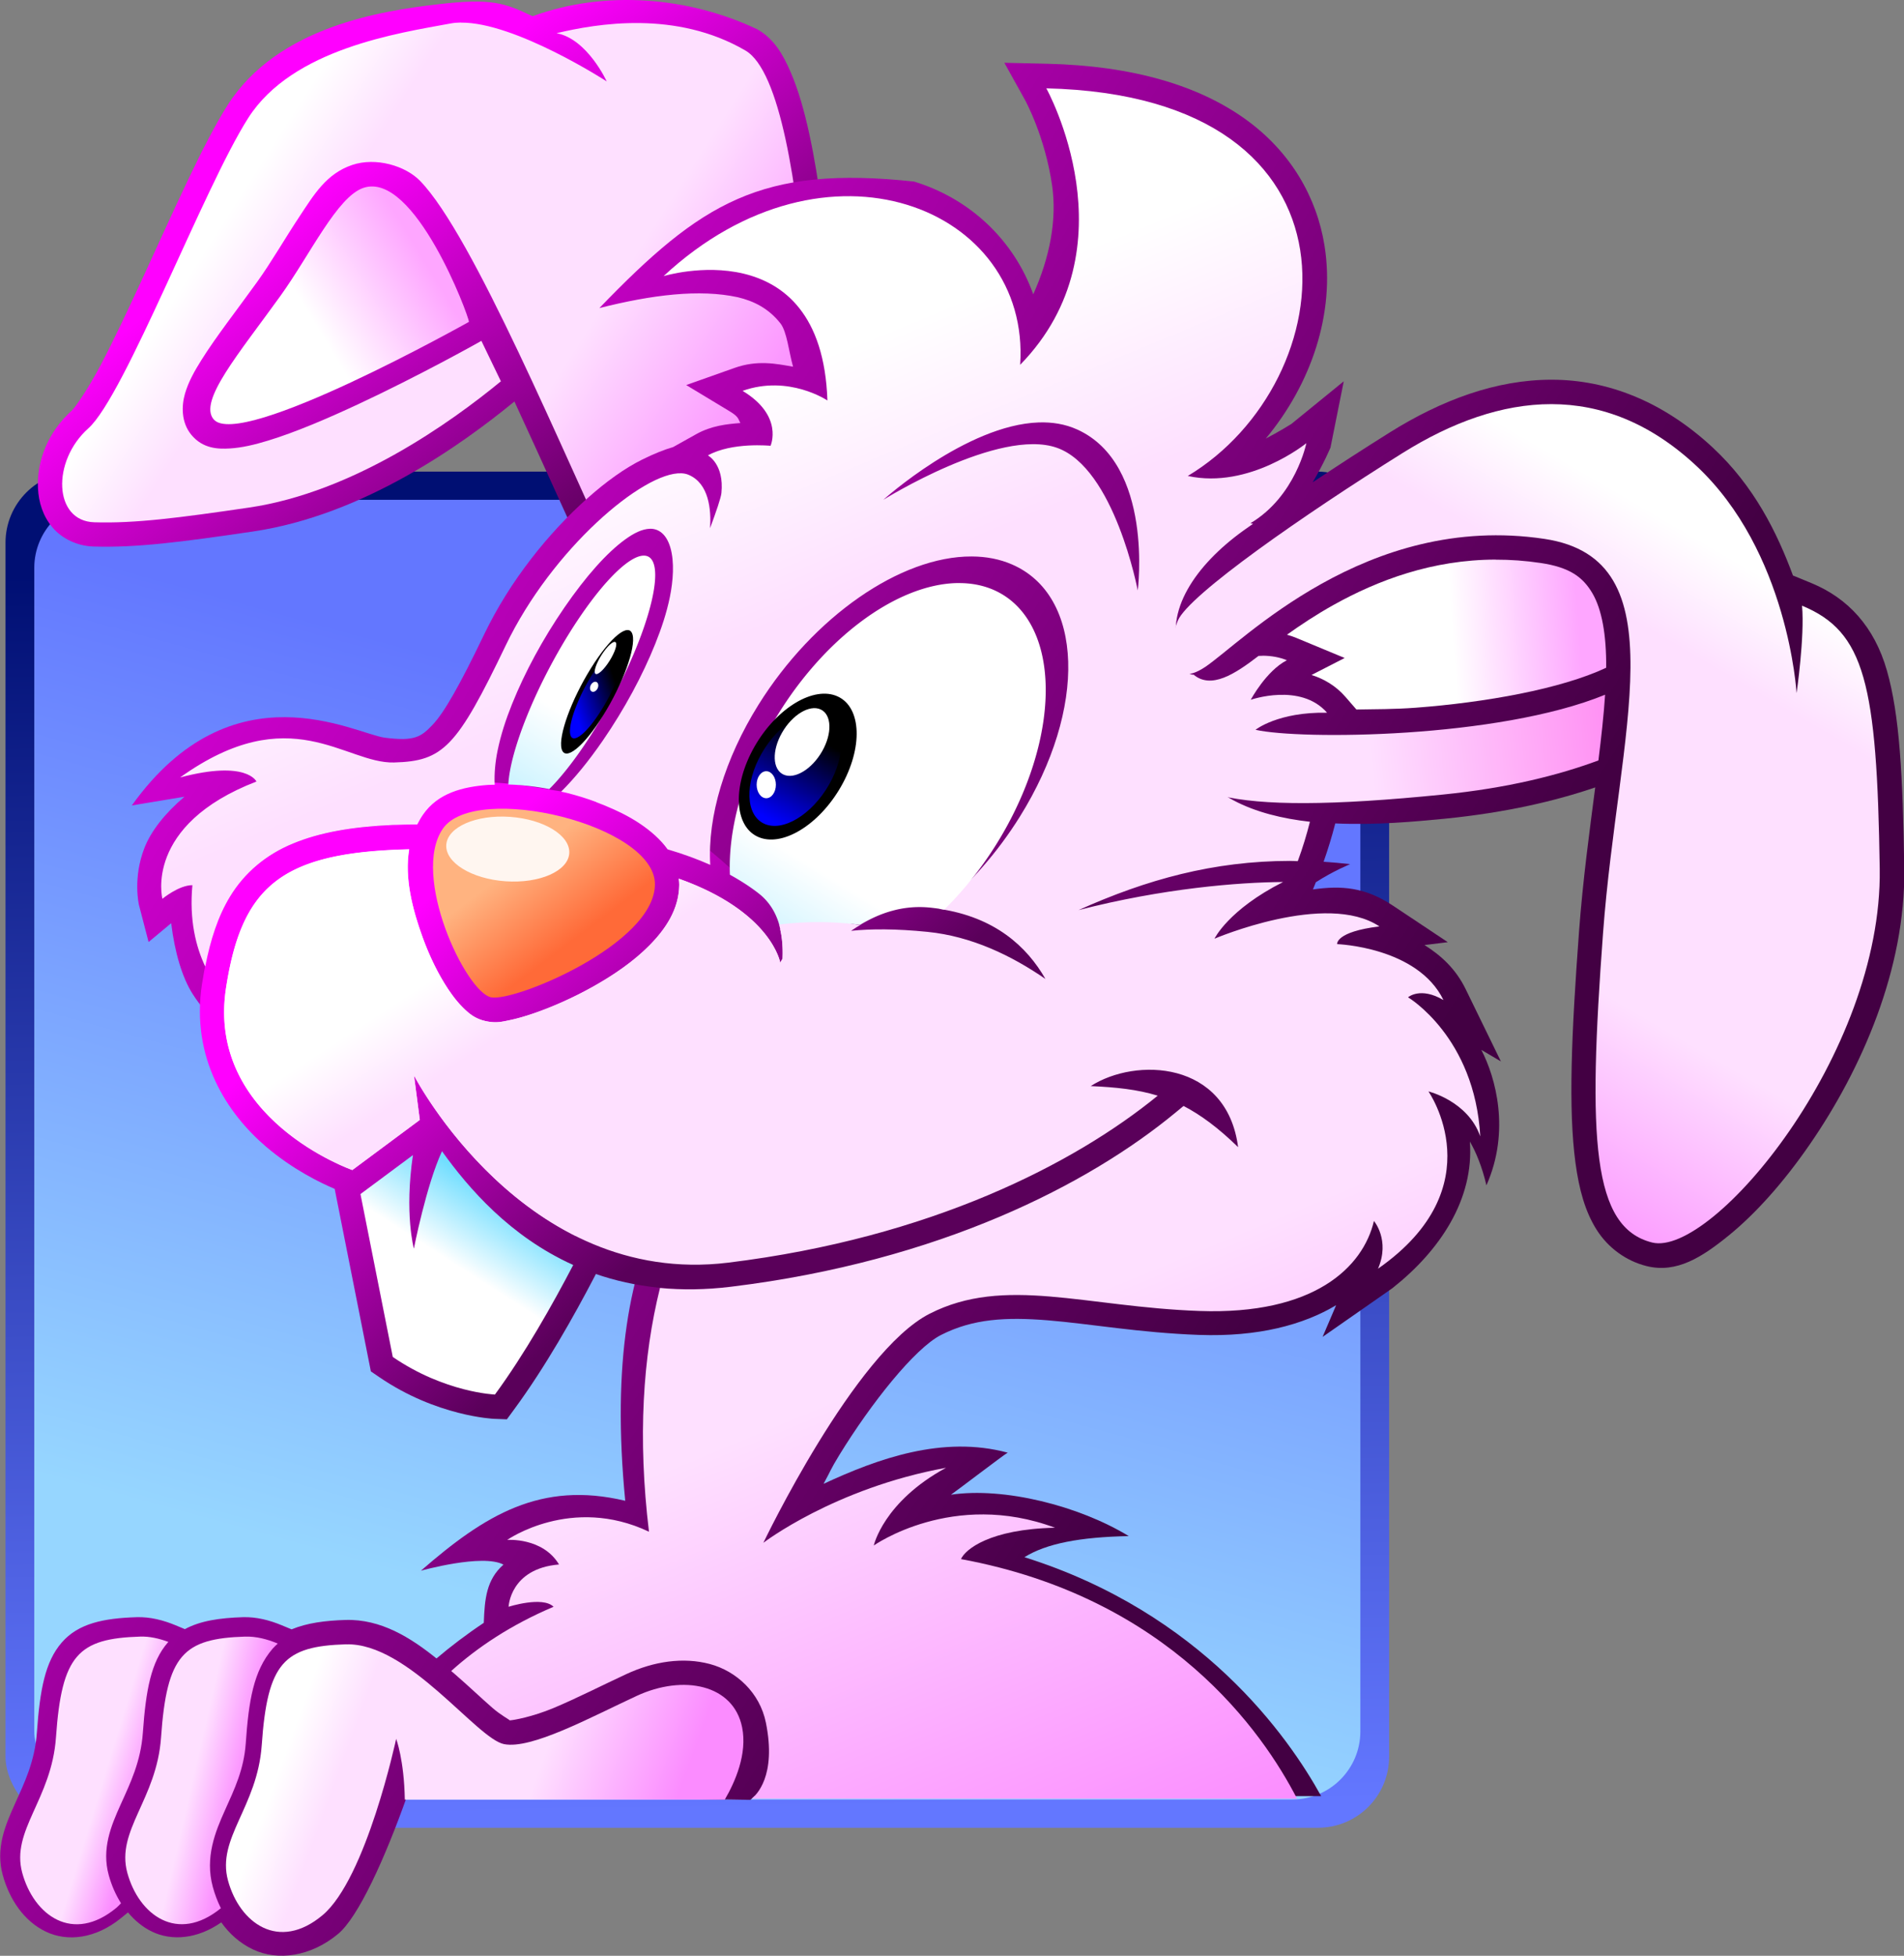
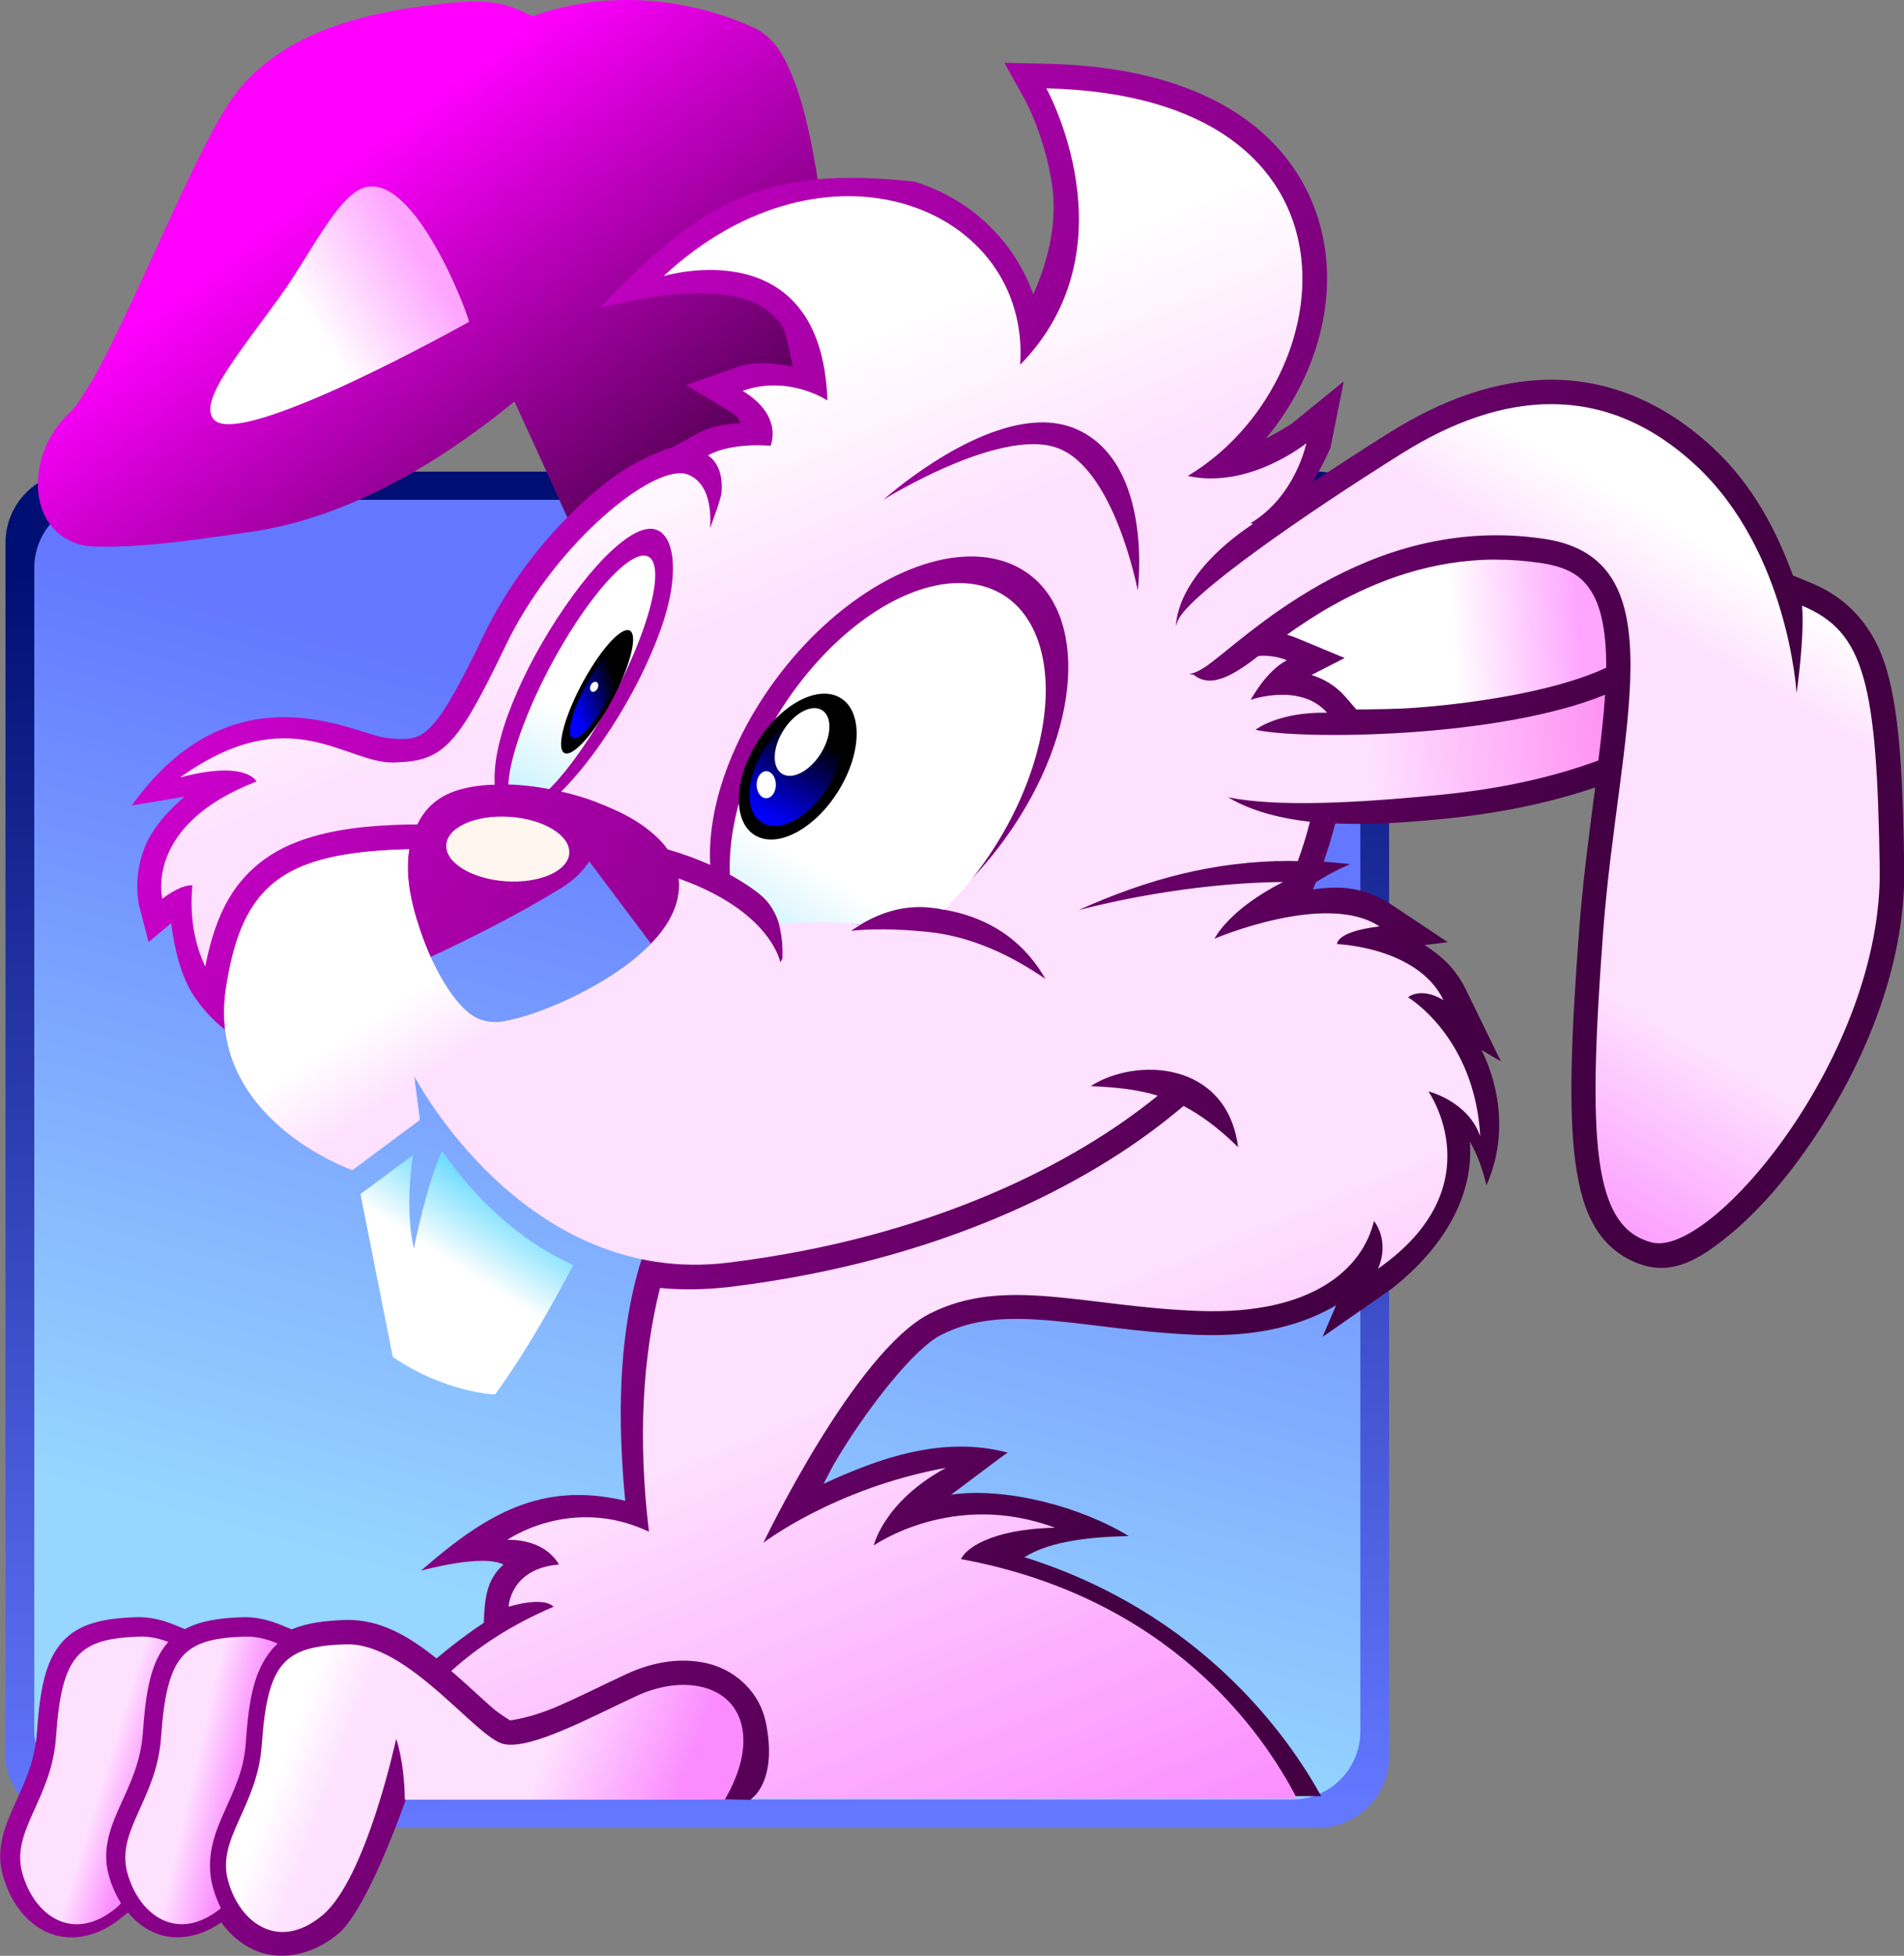
<svg xmlns="http://www.w3.org/2000/svg" xmlns:ns1="http://www.inkscape.org/namespaces/inkscape" xmlns:ns2="http://sodipodi.sourceforge.net/DTD/sodipodi-0.dtd" xmlns:xlink="http://www.w3.org/1999/xlink" width="46.672mm" height="47.918mm" viewBox="0 0 46.672 47.918" version="1.1" id="svg1100" ns1:version="1.0.1 (3bc2e813f5, 2020-09-07)" ns2:docname="Lapin.svg">
  <rect x="0" y="0" width="46.672" height="47.918" fill="#808080" stroke="none" />
  <defs id="defs1094">
    <linearGradient ns1:collect="always" xlink:href="#linearGradient1261" id="linearGradient1263" x1="101.032" y1="167.074" x2="100.53" y2="136.512" gradientUnits="userSpaceOnUse" gradientTransform="translate(21.728,-60.283)" />
    <linearGradient ns1:collect="always" id="linearGradient1261">
      <stop style="stop-color:#6377ff;stop-opacity:1;" offset="0" id="stop1257" />
      <stop style="stop-color:#000f73;stop-opacity:1" offset="1" id="stop1259" />
    </linearGradient>
    <linearGradient ns1:collect="always" xlink:href="#linearGradient1253" id="linearGradient1255" x1="106.744" y1="161.491" x2="112.602" y2="140.253" gradientUnits="userSpaceOnUse" gradientTransform="translate(21.728,-60.283)" />
    <linearGradient ns1:collect="always" id="linearGradient1253">
      <stop style="stop-color:#96d6ff;stop-opacity:1;" offset="0" id="stop1249" />
      <stop style="stop-color:#6377ff;stop-opacity:1" offset="1" id="stop1251" />
    </linearGradient>
    <linearGradient ns1:collect="always" xlink:href="#linearGradient1287" id="linearGradient1289" x1="401.816" y1="470.092" x2="427.219" y2="503.265" gradientUnits="userSpaceOnUse" gradientTransform="matrix(0.265,0,0,0.265,21.728,-60.283)" />
    <linearGradient ns1:collect="always" id="linearGradient1287">
      <stop style="stop-color:#ff00ff;stop-opacity:1;" offset="0" id="stop1283" />
      <stop style="stop-color:#5a005a;stop-opacity:1" offset="1" id="stop1285" />
    </linearGradient>
    <linearGradient ns1:collect="always" xlink:href="#linearGradient1331" id="linearGradient1345" x1="385.328" y1="476.262" x2="429.993" y2="504.872" gradientUnits="userSpaceOnUse" gradientTransform="matrix(0.265,0,0,0.265,21.728,-60.283)" />
    <linearGradient ns1:collect="always" id="linearGradient1331">
      <stop style="stop-color:#ffffff;stop-opacity:1" offset="0" id="stop1327" />
      <stop style="stop-color:#fee0ff;stop-opacity:1;" offset="0.15" id="stop1335" />
      <stop style="stop-color:#fee0ff;stop-opacity:1;" offset="0.636" id="stop1337" />
      <stop style="stop-color:#fb8cff;stop-opacity:1" offset="1" id="stop1329" />
    </linearGradient>
    <linearGradient ns1:collect="always" xlink:href="#linearGradient1411" id="linearGradient1413" gradientUnits="userSpaceOnUse" x1="103.403" y1="130.675" x2="106.06" y2="129.063" gradientTransform="translate(21.728,-60.283)" />
    <linearGradient ns1:collect="always" id="linearGradient1411">
      <stop style="stop-color:#ffffff;stop-opacity:1;" offset="0" id="stop1407" />
      <stop style="stop-color:#fea6ff;stop-opacity:1" offset="1" id="stop1409" />
    </linearGradient>
    <linearGradient ns1:collect="always" xlink:href="#linearGradient925" id="linearGradient1297" x1="374.38" y1="536.668" x2="468.767" y2="596.924" gradientUnits="userSpaceOnUse" gradientTransform="matrix(0.265,0,0,0.265,21.728,-60.283)" />
    <linearGradient ns1:collect="always" id="linearGradient925">
      <stop style="stop-color:#cc00cc;stop-opacity:1" offset="0" id="stop921" />
      <stop style="stop-color:#430043;stop-opacity:1" offset="1" id="stop923" />
    </linearGradient>
    <linearGradient ns1:collect="always" xlink:href="#linearGradient1287" id="linearGradient1306" x1="402.396" y1="543.199" x2="428.353" y2="570.578" gradientUnits="userSpaceOnUse" gradientTransform="matrix(0.265,0,0,0.265,21.728,-60.283)" />
    <linearGradient ns1:collect="always" xlink:href="#linearGradient1331" id="linearGradient1333" x1="427.22" y1="499.127" x2="481.03" y2="629.106" gradientUnits="userSpaceOnUse" gradientTransform="matrix(0.265,0,0,0.265,21.728,-60.283)" />
    <linearGradient ns1:collect="always" xlink:href="#linearGradient1312" id="linearGradient1324" x1="426.105" y1="536.411" x2="414.041" y2="556.098" gradientUnits="userSpaceOnUse" gradientTransform="matrix(0.265,0,0,0.265,21.728,-60.283)" />
    <linearGradient ns1:collect="always" id="linearGradient1312">
      <stop style="stop-color:#ffffff;stop-opacity:1;" offset="0" id="stop1308" />
      <stop style="stop-color:#72deff;stop-opacity:1" offset="1" id="stop1310" />
    </linearGradient>
    <linearGradient ns1:collect="always" xlink:href="#linearGradient1312" id="linearGradient1314" x1="400.164" y1="577.612" x2="404.212" y2="571.304" gradientUnits="userSpaceOnUse" gradientTransform="matrix(0.265,0,0,0.265,21.728,-60.283)" />
    <linearGradient ns1:collect="always" xlink:href="#linearGradient1279" id="linearGradient1281" x1="107.684" y1="144.071" x2="109.084" y2="145.923" gradientUnits="userSpaceOnUse" gradientTransform="translate(21.728,-60.283)" />
    <linearGradient ns1:collect="always" id="linearGradient1279">
      <stop style="stop-color:#ffb380;stop-opacity:1;" offset="0" id="stop1275" />
      <stop style="stop-color:#ff6a38;stop-opacity:1" offset="1" id="stop1277" />
    </linearGradient>
    <linearGradient ns1:collect="always" xlink:href="#linearGradient903" id="linearGradient905" x1="170.68" y1="81.641" x2="170.867" y2="79.126" gradientUnits="userSpaceOnUse" gradientTransform="matrix(0.915,-1.3422292e-8,0,0.915,3.428,-57.158)" />
    <linearGradient ns1:collect="always" id="linearGradient903">
      <stop style="stop-color:#0000ff;stop-opacity:1;" offset="0" id="stop899" />
      <stop style="stop-color:#000000;stop-opacity:1" offset="1" id="stop901" />
    </linearGradient>
    <linearGradient ns1:collect="always" xlink:href="#linearGradient903" id="linearGradient998" x1="230.255" y1="-96.93" x2="230.241" y2="-98.398" gradientUnits="userSpaceOnUse" />
    <linearGradient ns1:collect="always" xlink:href="#linearGradient1269" id="linearGradient1271" x1="487.375" y1="532.614" x2="509.812" y2="530.547" gradientUnits="userSpaceOnUse" gradientTransform="matrix(0.265,0,0,0.265,21.728,-60.283)" />
    <linearGradient ns1:collect="always" id="linearGradient1269">
      <stop style="stop-color:#fee0ff;stop-opacity:1;" offset="0" id="stop1265" />
      <stop style="stop-color:#ff8ff3;stop-opacity:1" offset="1" id="stop1267" />
    </linearGradient>
    <linearGradient ns1:collect="always" xlink:href="#linearGradient1331" id="linearGradient1353" x1="140.153" y1="137.447" x2="131.606" y2="152.066" gradientUnits="userSpaceOnUse" gradientTransform="translate(21.728,-60.283)" />
    <linearGradient ns1:collect="always" xlink:href="#linearGradient1411" id="linearGradient1405" gradientUnits="userSpaceOnUse" x1="494.913" y1="521.541" x2="506.65" y2="520.671" gradientTransform="matrix(0.265,0,0,0.265,21.728,-60.283)" />
    <linearGradient ns1:collect="always" xlink:href="#linearGradient1331" id="linearGradient1379" x1="362.978" y1="624.935" x2="374" y2="628.306" gradientUnits="userSpaceOnUse" gradientTransform="matrix(0.265,0,0,0.265,21.728,-60.283)" />
    <linearGradient ns1:collect="always" xlink:href="#linearGradient1331" id="linearGradient1371" x1="98.182" y1="165.606" x2="101.46" y2="166.354" gradientUnits="userSpaceOnUse" gradientTransform="translate(21.728,-60.283)" />
    <linearGradient ns1:collect="always" xlink:href="#linearGradient1331" id="linearGradient1387" x1="386.393" y1="625.758" x2="419.762" y2="637.94" gradientUnits="userSpaceOnUse" gradientTransform="matrix(0.265,0,0,0.265,21.728,-60.283)" />
    <linearGradient ns1:collect="always" xlink:href="#linearGradient1331" id="linearGradient1431" x1="403.628" y1="550.741" x2="432.235" y2="594.573" gradientUnits="userSpaceOnUse" gradientTransform="matrix(0.265,0,0,0.265,21.728,-60.283)" />
    <linearGradient ns1:collect="always" xlink:href="#linearGradient903" id="linearGradient1901" x1="211.847" y1="-147.092" x2="211.733" y2="-148.609" gradientUnits="userSpaceOnUse" />
  </defs>
  <ns2:namedview id="base" pagecolor="#ffffff" bordercolor="#666666" borderopacity="1.0" ns1:pageopacity="0.0" ns1:pageshadow="2" ns1:zoom="1.979899" ns1:cx="49.373446" ns1:cy="70.5877" ns1:document-units="mm" ns1:current-layer="layer1" ns1:document-rotation="0" showgrid="false" fit-margin-top="0" fit-margin-left="0" fit-margin-right="0" fit-margin-bottom="0" ns1:window-width="1438" ns1:window-height="1040" ns1:window-x="47" ns1:window-y="68" ns1:window-maximized="0" />
  <g ns1:label="Calque 1" ns1:groupmode="layer" id="layer1" transform="translate(-117.271,-62.22)">
    <rect style="font-variation-settings:normal;opacity:1;vector-effect:none;fill:url(#linearGradient1263);fill-opacity:1;stroke:none;stroke-width:0.276;stroke-linecap:butt;stroke-linejoin:miter;stroke-miterlimit:4;stroke-dasharray:none;stroke-dashoffset:0;stroke-opacity:1;paint-order:markers stroke fill;stop-color:#000000;stop-opacity:1" id="rect1244" width="33.916" height="33.226" x="117.406" y="73.775" ry="1.743" />
    <rect style="font-variation-settings:normal;opacity:1;vector-effect:none;fill:url(#linearGradient1255);fill-opacity:1;stroke:none;stroke-width:0.265;stroke-linecap:butt;stroke-linejoin:miter;stroke-miterlimit:4;stroke-dasharray:none;stroke-dashoffset:0;stroke-opacity:1;paint-order:markers stroke fill;stop-color:#000000;stop-opacity:1" id="rect995" width="32.506" height="31.844" x="118.111" y="74.465" ry="1.67" />
    <path style="color:#000000;font-style:normal;font-variant:normal;font-weight:normal;font-stretch:normal;font-size:medium;line-height:normal;font-family:sans-serif;font-variant-ligatures:normal;font-variant-position:normal;font-variant-caps:normal;font-variant-numeric:normal;font-variant-alternates:normal;font-variant-east-asian:normal;font-feature-settings:normal;font-variation-settings:normal;text-indent:0;text-align:start;text-decoration:none;text-decoration-line:none;text-decoration-style:solid;text-decoration-color:#000000;letter-spacing:normal;word-spacing:normal;text-transform:none;writing-mode:lr-tb;direction:ltr;text-orientation:mixed;dominant-baseline:auto;baseline-shift:baseline;text-anchor:start;white-space:normal;shape-padding:0;shape-margin:0;inline-size:0;clip-rule:nonzero;display:inline;overflow:visible;visibility:visible;opacity:1;isolation:auto;mix-blend-mode:normal;color-interpolation:sRGB;color-interpolation-filters:linearRGB;solid-color:#000000;solid-opacity:1;vector-effect:none;fill:url(#linearGradient1289);fill-opacity:1;fill-rule:nonzero;stroke:none;stroke-width:1.191;stroke-linecap:butt;stroke-linejoin:miter;stroke-miterlimit:4;stroke-dasharray:none;stroke-dashoffset:0;stroke-opacity:1;color-rendering:auto;image-rendering:auto;shape-rendering:auto;text-rendering:auto;enable-background:accumulate;stop-color:#000000;stop-opacity:1" d="m 122.854,64.79 c -0.602,0.943 -1.341,2.628 -2.071,4.211 -0.365,0.792 -0.723,1.552 -1.038,2.151 -0.315,0.599 -0.638,1.058 -0.708,1.121 -0.587,0.525 -0.87,1.24 -0.835,1.914 0.017,0.337 0.12,0.677 0.354,0.954 0.235,0.277 0.61,0.457 1.005,0.469 1.064,0.033 2.161,-0.111 3.905,-0.367 2.731,-0.402 5.138,-2.142 6.415,-3.186 0.742,1.604 1.502,3.311 2.148,4.692 l 0.235,0.502 5.577,-2.141 v -0.409 c 0,0 5.3e-4,-2.581 -0.214,-5.297 -0.108,-1.358 -0.267,-2.751 -0.517,-3.898 -0.125,-0.574 -0.27,-1.086 -0.458,-1.518 -0.187,-0.432 -0.402,-0.809 -0.808,-1.045 -1.693,-0.806 -3.753,-0.972 -5.518,-0.325 -0.689,-0.326 -0.997,-0.448 -2.336,-0.291 -1.339,0.157 -3.903,0.534 -5.136,2.463 z" id="path1124" ns2:nodetypes="sssssssscccccssscccs" />
-     <path id="path1087" style="fill:url(#linearGradient1345);fill-opacity:1;stroke:none;stroke-width:0.265px;stroke-linecap:butt;stroke-linejoin:miter;stroke-opacity:1" d="m 128.57,62.772 c -0.089,7.94e-4 -0.173,0.008 -0.253,0.023 -1.276,0.236 -3.874,0.614 -4.961,2.315 -1.087,1.701 -3.024,6.804 -3.922,7.607 -0.898,0.803 -0.851,2.268 0.146,2.299 0.997,0.031 2.061,-0.106 3.799,-0.361 2.555,-0.376 4.942,-2.084 6.17,-3.093 -0.166,-0.346 -0.314,-0.651 -0.478,-0.991 l -0.098,0.055 c 0,0 -1.42,0.797 -2.932,1.502 -0.756,0.352 -1.532,0.684 -2.199,0.887 -0.334,0.102 -0.638,0.174 -0.934,0.192 -0.296,0.018 -0.664,0.006 -0.945,-0.332 -0.256,-0.308 -0.242,-0.717 -0.158,-1.008 0.084,-0.29 0.23,-0.551 0.408,-0.834 0.356,-0.567 0.859,-1.209 1.363,-1.908 0.34,-0.472 0.686,-1.073 1.039,-1.605 0.353,-0.532 0.654,-1.043 1.287,-1.258 0.583,-0.198 1.311,0.021 1.669,0.392 1.301,1.348 3.451,6.541 4.996,9.845 l 4.678,-1.796 c 0,0 -2.7e-4,-10.253 -1.701,-11.245 -1.701,-0.992 -3.638,-0.661 -4.63,-0.425 0.756,0.142 1.229,1.181 1.229,1.181 0,0 -2.243,-1.453 -3.574,-1.44 z" ns2:nodetypes="cssssscccssssssssssccscccc" />
    <path style="fill:url(#linearGradient1413);fill-opacity:1;stroke:none;stroke-width:0.265px;stroke-linecap:butt;stroke-linejoin:miter;stroke-opacity:1" d="m 128.766,70.107 c 0,-0.142 -1.336,-3.708 -2.587,-3.284 -0.644,0.218 -1.301,1.629 -2.035,2.648 -1.024,1.422 -2.01,2.574 -1.638,3.021 0.638,0.768 6.26,-2.386 6.26,-2.386 z" id="path1106" ns2:nodetypes="csssc" />
    <path id="path1165" style="color:#000000;font-style:normal;font-variant:normal;font-weight:normal;font-stretch:normal;font-size:medium;line-height:normal;font-family:sans-serif;font-variant-ligatures:normal;font-variant-position:normal;font-variant-caps:normal;font-variant-numeric:normal;font-variant-alternates:normal;font-variant-east-asian:normal;font-feature-settings:normal;font-variation-settings:normal;text-indent:0;text-align:start;text-decoration:none;text-decoration-line:none;text-decoration-style:solid;text-decoration-color:#000000;letter-spacing:normal;word-spacing:normal;text-transform:none;writing-mode:lr-tb;direction:ltr;text-orientation:mixed;dominant-baseline:auto;baseline-shift:baseline;text-anchor:start;white-space:normal;shape-padding:0;shape-margin:0;inline-size:0;clip-rule:nonzero;display:inline;overflow:visible;visibility:visible;opacity:1;isolation:auto;mix-blend-mode:normal;color-interpolation:sRGB;color-interpolation-filters:linearRGB;solid-color:#000000;solid-opacity:1;vector-effect:none;fill:url(#linearGradient1297);fill-opacity:1;fill-rule:nonzero;stroke:none;stroke-width:0.676;stroke-linecap:butt;stroke-linejoin:miter;stroke-miterlimit:4;stroke-dasharray:none;stroke-dashoffset:0;stroke-opacity:1;color-rendering:auto;image-rendering:auto;shape-rendering:auto;text-rendering:auto;enable-background:accumulate;stop-color:#000000;stop-opacity:1" d="m 141.89,63.758 0.506,0.91 c 0,0 0.491,0.885 0.666,2.104 0.118,0.821 -0.053,1.743 -0.463,2.658 -0.475,-1.325 -1.547,-2.341 -2.922,-2.762 -3.751,-0.401 -5.215,0.51 -7.714,3.1 1.296,-0.328 2.458,-0.469 3.392,-0.266 0.396,0.094 0.756,0.274 1.045,0.639 0.161,0.203 0.208,0.698 0.311,1.064 -0.427,-0.077 -0.881,-0.167 -1.434,0.029 l -1.185,0.42 1.076,0.65 c 0.223,0.135 0.197,0.192 0.252,0.28 -0.331,0.027 -0.707,0.063 -1.086,0.275 l -0.564,0.315 c -0.213,0.061 -0.461,0.16 -0.754,0.304 -0.433,0.215 -0.886,0.54 -1.35,0.953 -0.928,0.825 -1.888,1.999 -2.531,3.34 -0.597,1.243 -0.983,1.919 -1.262,2.209 -0.278,0.291 -0.437,0.409 -1.169,0.314 -0.733,-0.095 -3.726,-1.799 -6.202,1.66 l 1.29,-0.214 c -0.481,0.41 -0.818,0.841 -0.979,1.25 -0.293,0.746 -0.136,1.402 -0.136,1.402 l 0.236,0.908 0.554,-0.461 c 0.087,0.712 0.268,1.331 0.53,1.74 0.378,0.592 0.834,0.9 0.834,0.9 l 0.25,0.164 0.283,-0.104 c 0,0 2.065,-0.758 4.33,-1.81 1.132,-0.526 2.315,-1.125 3.331,-1.75 0.326,-0.201 0.537,-0.423 0.691,-0.655 0.318,0.426 0.706,0.946 1.426,1.901 0.485,0.643 0.974,1.29 1.353,1.781 0.19,0.246 0.35,0.451 0.473,0.604 0.061,0.076 0.112,0.139 0.156,0.19 0.022,0.026 0.041,0.048 0.066,0.074 0.025,0.026 -0.019,0.037 0.186,0.139 0.141,0.071 0.143,0.052 0.174,0.058 0.031,0.006 0.057,0.011 0.086,0.015 0.058,0.009 0.125,0.018 0.207,0.027 0.164,0.019 0.382,0.042 0.639,0.067 0.173,0.017 0.418,0.038 0.62,0.056 -2.776,1.697 -5.161,3.98 -4.505,10.754 -2.068,-0.491 -3.433,0.342 -5.008,1.713 0,0 1.514,-0.424 2.023,-0.149 -0.421,0.371 -0.461,0.847 -0.482,1.426 -0.423,0.282 -0.808,0.575 -1.16,0.873 -0.631,-0.508 -1.361,-0.97 -2.232,-0.943 -0.489,0.015 -0.937,0.071 -1.319,0.23 l -0.239,-0.099 c -0.301,-0.125 -0.622,-0.209 -0.955,-0.199 -0.572,0.018 -1.047,0.089 -1.422,0.293 l -0.226,-0.094 c -0.301,-0.125 -0.622,-0.209 -0.955,-0.199 -0.81,0.025 -1.43,0.151 -1.838,0.621 -0.407,0.47 -0.535,1.157 -0.609,2.207 -0.05,0.706 -0.307,1.235 -0.545,1.761 -0.238,0.526 -0.469,1.084 -0.291,1.731 0.165,0.599 0.521,1.127 1.053,1.383 0.531,0.256 1.221,0.175 1.84,-0.327 l 0.176,-0.143 c 0.163,0.196 0.358,0.359 0.587,0.47 0.492,0.237 1.119,0.18 1.7,-0.226 0.198,0.278 0.454,0.51 0.774,0.662 0.616,0.293 1.429,0.173 2.092,-0.381 0.49,-0.409 1.138,-1.823 1.688,-3.374 h 2.609 l 5.804,0.092 c 0,0 0.043,-0.028 0.103,-0.092 h 13.891 c -0.805,-1.46 -2.932,-4.489 -7.273,-5.854 0.534,-0.334 1.356,-0.493 2.557,-0.517 -1.226,-0.745 -3.058,-1.205 -4.358,-1.014 0.081,-0.051 1.297,-0.98 1.39,-1.03 -1.593,-0.429 -3.185,0.147 -4.514,0.764 0.18,-0.325 0.161,-0.338 0.389,-0.709 0.771,-1.256 1.842,-2.608 2.49,-2.938 0.783,-0.399 1.596,-0.443 2.625,-0.359 1.029,0.084 2.247,0.305 3.699,0.357 1.455,0.052 2.56,-0.248 3.362,-0.728 l -0.332,0.777 1.709,-1.192 c 1.17,-0.922 2.008,-2.183 1.901,-3.594 0.141,0.237 0.304,0.623 0.406,1.073 0.593,-1.334 0.224,-2.65 -0.125,-3.32 l 0.48,0.283 -0.865,-1.773 c -0.245,-0.502 -0.612,-0.829 -1.008,-1.078 l 0.571,-0.07 -1.336,-0.89 c -0.691,-0.461 -1.265,-0.5 -1.969,-0.403 0.025,-0.059 0.047,-0.117 0.071,-0.176 0.43,-0.276 0.84,-0.443 0.84,-0.443 -0.22,-0.026 -0.436,-0.043 -0.65,-0.058 0.112,-0.32 0.208,-0.634 0.286,-0.94 0.984,0.046 1.967,-0.045 2.703,-0.117 1.479,-0.148 2.685,-0.429 3.669,-0.765 -0.141,1.084 -0.303,2.274 -0.396,3.519 -0.189,2.545 -0.265,4.365 -0.088,5.68 0.089,0.657 0.239,1.198 0.52,1.641 0.281,0.442 0.722,0.762 1.221,0.887 0.739,0.185 1.364,-0.219 2.022,-0.754 0.657,-0.535 1.342,-1.301 1.978,-2.223 1.273,-1.844 2.354,-4.307 2.318,-6.764 -0.034,-2.284 -0.114,-3.763 -0.424,-4.846 -0.309,-1.083 -0.962,-1.778 -1.847,-2.144 l -0.457,-0.188 c -0.39,-1.053 -0.954,-2.197 -1.973,-3.141 -1.218,-1.129 -2.577,-1.654 -3.937,-1.656 -1.36,-0.002 -2.697,0.495 -3.965,1.287 -0.621,0.388 -1.269,0.807 -1.898,1.227 0.282,-0.476 0.437,-0.852 0.437,-0.852 l 0.325,-1.623 -1.284,1.045 c 0,0 -0.302,0.19 -0.627,0.358 1.108,-1.331 1.704,-3.06 1.44,-4.723 -0.187,-1.175 -0.819,-2.301 -1.949,-3.109 -1.13,-0.808 -2.729,-1.302 -4.852,-1.351 z" />
-     <path id="path861" style="color:#000000;font-style:normal;font-variant:normal;font-weight:normal;font-stretch:normal;font-size:medium;line-height:normal;font-family:sans-serif;font-variant-ligatures:normal;font-variant-position:normal;font-variant-caps:normal;font-variant-numeric:normal;font-variant-alternates:normal;font-variant-east-asian:normal;font-feature-settings:normal;font-variation-settings:normal;text-indent:0;text-align:start;text-decoration:none;text-decoration-line:none;text-decoration-style:solid;text-decoration-color:#000000;letter-spacing:normal;word-spacing:normal;text-transform:none;writing-mode:lr-tb;direction:ltr;text-orientation:mixed;dominant-baseline:auto;baseline-shift:baseline;text-anchor:start;white-space:normal;shape-padding:0;shape-margin:0;inline-size:0;clip-rule:nonzero;display:inline;overflow:visible;visibility:visible;opacity:1;isolation:auto;mix-blend-mode:normal;color-interpolation:sRGB;color-interpolation-filters:linearRGB;solid-color:#000000;solid-opacity:1;vector-effect:none;fill:url(#linearGradient1306);fill-opacity:1;fill-rule:nonzero;stroke:none;stroke-width:1.191;stroke-linecap:butt;stroke-linejoin:miter;stroke-miterlimit:4;stroke-dasharray:none;stroke-dashoffset:0;stroke-opacity:1;color-rendering:auto;image-rendering:auto;shape-rendering:auto;text-rendering:auto;enable-background:accumulate;stop-color:#000000;stop-opacity:1" d="m 127.431,82.128 c -0.207,0.17 -0.307,0.294 -0.551,0.305 -0.974,0.045 -1.762,0.179 -2.426,0.453 -0.664,0.274 -1.191,0.717 -1.547,1.304 -0.356,0.587 -0.553,1.292 -0.684,2.137 -0.283,1.832 0.632,3.185 1.562,3.981 0.663,0.567 1.345,0.894 1.69,1.04 l 0.887,4.472 0.201,0.137 c 1.414,0.969 2.818,1.025 2.818,1.025 l 0.315,0.012 0.187,-0.255 c 0.757,-1.03 1.454,-2.268 1.967,-3.251 l 0.028,-0.054 c 0.927,0.32 2.022,0.465 3.314,0.306 5.117,-0.628 10.604,-1.299 12.733,-3.057 l 0.73,-2.5 -4.773,-0.908 c 2.048,-4.709 -0.145,-2.448 -3.812,-2.82 -1.697,-0.172 -2.725,1.381 -3.358,1.675 -0.084,0.039 -0.192,-0.365 -0.263,-0.322 0.067,-0.948 -0.229,-1.42 -0.576,-1.694 -0.921,-0.73 -1.845,-2.09 -4.652,-2.476 -1.053,-0.145 -2.549,-0.528 -3.316,0.1 z" ns2:nodetypes="scssssccccccccscccsscssss" />
    <path id="path1007" style="fill:url(#linearGradient1333);fill-opacity:1;stroke:none;stroke-width:0.265px;stroke-linecap:butt;stroke-linejoin:miter;stroke-opacity:1" d="m 142.916,64.378 c 0,0 2.174,3.898 -0.638,6.78 0.26,-3.851 -4.748,-5.882 -8.741,-2.173 0,0 3.874,-1.181 4.016,3.047 0,0 -0.945,-0.638 -2.079,-0.236 1.016,0.614 0.685,1.346 0.685,1.346 0,0 -0.945,-0.095 -1.535,0.236 0,0 0.402,0.213 0.331,0.921 -0.012,0.119 -0.127,0.452 -0.278,0.861 0.029,-0.451 -0.025,-1.097 -0.53,-1.308 -0.05,-0.021 -0.107,-0.033 -0.169,-0.036 -0.937,-0.046 -3.18,1.863 -4.308,4.212 -1.203,2.506 -1.537,2.84 -2.739,2.873 -1.203,0.033 -2.539,-1.57 -5.245,0.367 1.637,-0.434 1.871,0.1 1.871,0.1 -2.773,1.069 -2.305,2.873 -2.305,2.873 0,0 0.401,-0.334 0.735,-0.334 -0.079,0.855 0.086,1.51 0.315,1.994 0.129,-0.657 0.312,-1.227 0.606,-1.711 0.356,-0.587 0.883,-1.031 1.547,-1.304 0.664,-0.274 1.451,-0.409 2.426,-0.453 0.197,-0.009 0.407,-0.012 0.619,-0.014 0.041,-0.081 0.086,-0.161 0.139,-0.238 0.369,-0.535 0.98,-0.684 1.593,-0.73 0.054,-0.004 0.111,-0.002 0.165,-0.004 -0.014,-0.274 0.016,-0.569 0.07,-0.832 0.08,-0.391 0.203,-0.765 0.358,-1.151 0.31,-0.772 0.752,-1.59 1.28,-2.358 0.528,-0.768 1.041,-1.342 1.482,-1.663 0.22,-0.161 0.424,-0.263 0.617,-0.268 0.192,-0.005 0.397,0.109 0.5,0.463 0.103,0.354 0.067,0.818 -0.013,1.21 -0.08,0.391 -0.205,0.765 -0.36,1.151 -0.31,0.772 -0.752,1.592 -1.28,2.36 -0.355,0.516 -0.701,0.935 -1.025,1.257 0.05,0.012 0.101,0.02 0.15,0.033 0.243,0.061 0.481,0.135 0.711,0.221 -2.1e-4,5.3e-4 -8e-4,0.002 -0.001,0.003 0.146,0.054 0.288,0.113 0.427,0.176 0.06,0.028 0.121,0.055 0.179,0.084 5.3e-4,2.41e-4 0.001,2.64e-4 0.002,5.29e-4 0.166,0.083 0.324,0.172 0.471,0.272 0.253,0.171 0.494,0.377 0.671,0.624 0.391,0.115 0.737,0.243 1.045,0.38 -0.07,-1.183 0.357,-2.602 1.183,-3.924 1.346,-2.155 3.48,-3.639 5.225,-3.632 0.358,0.001 0.689,0.066 0.983,0.193 1.768,0.76 1.855,3.53 0.194,6.189 -0.537,0.859 -1.216,1.637 -1.969,2.253 1.359,0.202 2.146,0.92 2.6,1.716 -0.836,-0.577 -1.815,-1.045 -2.886,-1.153 -0.783,-0.079 -1.395,-0.076 -1.878,-0.026 0.084,-0.057 0.17,-0.112 0.26,-0.165 -0.014,0.008 -0.03,0.014 -0.043,0.023 -0.333,-0.044 -0.667,-0.138 -1.011,-0.138 -0.323,-4.5e-5 -0.706,-0.031 -0.968,0.129 -0.004,-0.012 -0.009,-0.022 -0.013,-0.034 0.072,0.232 0.112,0.516 0.096,0.872 -0.036,0.054 -0.056,0.095 -0.056,0.095 0,0 -0.211,-1.249 -2.487,-2.058 0.005,0.05 0.012,0.098 0.011,0.15 -0.006,0.598 -0.334,1.083 -0.727,1.481 -0.392,0.397 -0.88,0.73 -1.379,1.01 -0.499,0.28 -1.008,0.502 -1.447,0.654 -0.22,0.076 -0.421,0.134 -0.606,0.172 -0.185,0.038 -0.328,0.077 -0.574,0.025 -0.27,-0.056 -0.42,-0.189 -0.559,-0.324 -0.138,-0.135 -0.259,-0.292 -0.377,-0.469 -0.235,-0.354 -0.452,-0.794 -0.625,-1.273 -0.244,-0.675 -0.444,-1.44 -0.326,-2.145 -3.108,0.073 -4.101,0.876 -4.489,3.392 -0.496,3.213 3.095,4.465 3.095,4.465 l 1.654,-1.228 -0.142,-1.087 c 0,0 2.693,5.197 7.701,4.583 4.966,-0.609 8.489,-2.426 10.529,-4.091 -0.506,-0.155 -1.027,-0.207 -1.642,-0.235 1.094,-0.706 3.335,-0.632 3.612,1.496 -0.485,-0.473 -0.917,-0.791 -1.337,-1.009 l -0.199,0.164 c -2.129,1.757 -5.774,3.638 -10.891,4.265 -0.626,0.077 -1.206,0.081 -1.744,0.03 -0.421,1.693 -0.548,3.668 -0.27,5.972 -1.904,-0.902 -3.475,0.201 -3.475,0.201 0,0 0.869,-0.067 1.27,0.602 -1.203,0.1 -1.236,1.036 -1.236,1.036 0,0 0.835,-0.267 1.102,0 -1.052,0.447 -1.868,0.996 -2.509,1.574 0.022,0.019 0.046,0.038 0.068,0.057 0.361,0.313 0.685,0.622 0.943,0.846 0.209,0.182 0.414,0.285 0.423,0.306 0.087,-0.002 0.556,-0.085 1.079,-0.304 0.554,-0.232 1.193,-0.557 1.781,-0.83 0.679,-0.315 1.398,-0.419 2.047,-0.246 0.649,0.173 1.224,0.701 1.373,1.436 0.266,1.315 -0.241,1.779 -0.349,1.863 h 13.369 c -0.844,-1.639 -3.133,-4.929 -8.237,-5.87 0.1,-0.234 0.702,-0.735 2.305,-0.768 -2.506,-0.935 -4.443,0.435 -4.443,0.435 0,0 0.234,-1.069 1.77,-1.904 -2.74,0.501 -4.477,1.838 -4.477,1.838 0,0 2.238,-4.678 4.076,-5.613 1.837,-0.935 3.809,-0.167 6.615,-0.067 2.806,0.1 4.009,-1.069 4.276,-2.205 0,0 0.401,0.468 0.1,1.169 2.873,-2.005 1.236,-4.343 1.236,-4.343 0,0 0.969,0.234 1.27,1.102 -0.134,-2.439 -1.77,-3.408 -1.77,-3.408 0,0 0.3,-0.267 0.868,0.067 -0.635,-1.303 -2.606,-1.37 -2.606,-1.37 0,0 -0.051,-0.301 1.036,-0.434 -1.303,-0.869 -4.043,0.301 -4.043,0.301 0,0 0.339,-0.71 1.682,-1.389 -1.089,0.006 -2.948,0.156 -5.013,0.688 1.67,-0.752 3.317,-1.203 5.18,-1.205 0.063,-7.4e-5 0.129,0.005 0.193,0.006 0.121,-0.327 0.218,-0.649 0.298,-0.965 -1.348,-0.152 -2.604,-0.628 -3.121,-1.85 -0.131,-0.777 -0.038,-1.33 0.021,-2.071 -0.021,-0.039 -0.042,-0.078 -0.062,-0.123 -0.006,-0.014 -0.01,-0.029 -0.015,-0.043 l -0.105,0.036 c 0,0 0.074,-0.036 0.1,-0.05 -0.408,-1.043 0.378,-2.186 1.545,-3.028 0.077,-0.056 0.164,-0.115 0.243,-0.172 l -0.064,-0.013 c 1.11,-0.661 1.37,-1.961 1.37,-1.961 0,0 -1.394,1.134 -2.906,0.803 3.827,-2.291 4.677,-9.308 -3.473,-9.497 z m -0.186,8.192 c 0.328,-0.011 0.647,0.038 0.942,0.171 1.89,0.85 1.488,3.945 1.488,3.945 0,0 -0.567,-3 -1.984,-3.496 -1.417,-0.496 -4.252,1.275 -4.252,1.275 0,0 2.035,-1.833 3.806,-1.895 z m -7.125,11.35 c 0.011,0.007 0.022,0.014 0.032,0.021 -0.01,-0.007 -0.021,-0.014 -0.032,-0.021 z m 0.407,0.322 c 0.011,0.011 0.021,0.024 0.032,0.035 -0.011,-0.012 -0.021,-0.024 -0.032,-0.035 z m 0.129,0.155 c 0.012,0.017 0.024,0.034 0.036,0.052 -0.012,-0.018 -0.024,-0.035 -0.036,-0.052 z m 3.523,0.053 c -0.035,0.002 -0.071,0.004 -0.105,0.007 0.035,-0.004 0.07,-0.005 0.105,-0.007 z m -0.225,0.023 c -0.039,0.006 -0.078,0.012 -0.117,0.019 0.038,-0.008 0.078,-0.013 0.117,-0.019 z m -0.206,0.039 c -0.043,0.01 -0.086,0.02 -0.129,0.033 0.042,-0.012 0.085,-0.022 0.129,-0.033 z m -0.209,0.058 c -0.046,0.015 -0.091,0.03 -0.136,0.047 0.044,-0.017 0.09,-0.032 0.136,-0.047 z m -2.77,0.014 c 0.011,0.021 0.022,0.041 0.032,0.063 -0.01,-0.022 -0.021,-0.042 -0.032,-0.063 z m -8.995,21.601 c -0.012,0.033 -0.024,0.064 -0.036,0.097 h 6.131 z" ns2:nodetypes="cccccccscsssscccccssscssccsssccccscscccscscccccsccsccccccccccsssssssccscccscccccscccccccsscsssscccccccsscccccccccccsccccscccccccccsscscscccccccccccccccccccccccccccc" />
    <path id="path887" style="opacity:1;fill:url(#linearGradient1324);fill-opacity:1;stroke:none;stroke-width:0.265;stroke-linejoin:miter;stroke-miterlimit:4;stroke-dasharray:none;stop-color:#000000" d="m 133.043,75.833 a 0.857,3.471 28.109 0 0 -1.823,1.91 0.857,3.471 28.109 0 0 -1.489,3.698 c 0.328,0.009 0.666,0.048 1.004,0.112 a 0.857,3.471 28.109 0 0 1.105,-1.455 0.857,3.471 28.109 0 0 1.465,-4.032 0.857,3.471 28.109 0 0 -0.261,-0.233 z m 7.714,0.672 a 3.111,5.313 32.354 0 0 -4.566,3.473 3.111,5.313 32.354 0 0 -1.028,3.673 c 0.272,0.15 0.512,0.306 0.712,0.464 0.205,0.162 0.391,0.397 0.496,0.756 a 3.971,1.964 0 0 1 0.958,-0.058 3.971,1.964 0 0 1 1.024,0.067 c 0.48,-0.288 1.047,-0.492 1.72,-0.423 0.119,0.012 0.233,0.029 0.344,0.048 a 3.111,5.313 32.354 0 0 1.455,-1.898 3.111,5.313 32.354 0 0 -0.207,-5.917 3.111,5.313 32.354 0 0 -0.906,-0.184 z" />
    <ellipse style="opacity:1;fill:#000000;stroke:none;stroke-width:0.099;stroke-linejoin:miter;stroke-miterlimit:4;stroke-dasharray:none;stop-color:#000000" id="ellipse893" cx="159.645" cy="16.073" rx="1.168" ry="1.979" transform="matrix(0.907,0.42,-0.496,0.868,0,0)" />
    <path id="path851" style="fill:url(#linearGradient1314);fill-opacity:1;stroke:none;stroke-width:0.265px;stroke-linecap:butt;stroke-linejoin:miter;stroke-opacity:1" d="m 128.106,90.425 c -0.385,0.826 -0.69,2.387 -0.69,2.387 0,0 -0.235,-0.859 -0.023,-2.292 l -1.286,0.955 0.792,3.991 c 1.276,0.874 2.504,0.921 2.504,0.921 0.725,-0.987 1.413,-2.205 1.919,-3.174 -1.544,-0.697 -2.56,-1.872 -3.217,-2.788 z" />
-     <path style="fill:url(#linearGradient1281);fill-opacity:1;stroke:none;stroke-width:0.265px;stroke-linecap:butt;stroke-linejoin:miter;stroke-opacity:1" d="m 128.128,82.521 c 0.793,-1.147 5.212,-0.096 5.197,1.37 -0.015,1.466 -3.449,2.882 -4.016,2.764 -0.624,-0.13 -1.974,-2.987 -1.181,-4.134 z" id="path847" ns2:nodetypes="zzsz" />
    <ellipse style="opacity:1;fill:url(#linearGradient905);fill-opacity:1;stroke:none;stroke-width:0.077;stroke-linejoin:miter;stroke-miterlimit:4;stroke-dasharray:none;stop-color:#000000" id="ellipse897" cx="159.623" cy="16.151" rx="0.911" ry="1.544" transform="matrix(0.907,0.42,-0.496,0.868,0,0)" />
    <ellipse style="opacity:1;fill:#ffffff;stroke:none;stroke-width:0.046;stroke-linejoin:miter;stroke-miterlimit:4;stroke-dasharray:none;stop-color:#000000" id="ellipse895" cx="159.437" cy="15.479" rx="0.542" ry="0.919" transform="matrix(0.907,0.42,-0.496,0.868,0,0)" />
    <ellipse style="opacity:1;fill:#000000;stroke:none;stroke-width:0.065;stroke-linejoin:miter;stroke-miterlimit:4;stroke-dasharray:none;stop-color:#000000" id="ellipse922" cx="211.768" cy="-147.951" rx="0.596" ry="1.647" transform="matrix(0.254,0.967,-0.528,0.849,0,0)" />
    <ellipse style="font-variation-settings:normal;opacity:1;vector-effect:none;fill:url(#linearGradient1901);fill-opacity:1;stroke:none;stroke-width:0.091;stroke-linecap:butt;stroke-linejoin:miter;stroke-miterlimit:4;stroke-dasharray:none;stroke-dashoffset:0;stroke-opacity:1;stop-color:#000000;stop-opacity:1" id="ellipse924" cx="211.768" cy="-147.951" rx="0.45" ry="1.242" transform="matrix(0.254,0.967,-0.528,0.849,0,0)" />
-     <ellipse style="font-variation-settings:normal;opacity:1;vector-effect:none;fill:#ffffff;fill-opacity:1;stroke:none;stroke-width:0.032;stroke-linecap:butt;stroke-linejoin:miter;stroke-miterlimit:4;stroke-dasharray:none;stroke-dashoffset:0;stroke-opacity:1;stop-color:#000000;stop-opacity:1" id="ellipse979" transform="matrix(0.289,0.957,-0.581,0.814,0,0)" ry="0.448" rx="0.157" cy="-131.172" cx="193.433" />
    <ellipse style="font-variation-settings:normal;opacity:1;vector-effect:none;fill:#ffffff;fill-opacity:1;stroke:none;stroke-width:0.077;stroke-linecap:butt;stroke-linejoin:miter;stroke-miterlimit:4;stroke-dasharray:none;stroke-dashoffset:0;stroke-opacity:1;paint-order:markers stroke fill;stop-color:#000000;stop-opacity:1" id="path983" cx="136.054" cy="81.446" rx="0.236" ry="0.331" />
    <ellipse style="font-variation-settings:normal;opacity:1;vector-effect:none;fill:#ffffff;fill-opacity:1;stroke:none;stroke-width:0.03;stroke-linecap:butt;stroke-linejoin:miter;stroke-miterlimit:4;stroke-dasharray:none;stroke-dashoffset:0;stroke-opacity:1;paint-order:markers stroke fill;stop-color:#000000;stop-opacity:1" id="ellipse985" cx="153.297" cy="11.358" rx="0.093" ry="0.13" transform="rotate(26.709)" />
    <path id="path1021" style="fill:url(#linearGradient1271);fill-opacity:1;stroke:none;stroke-width:0.265px;stroke-linecap:butt;stroke-linejoin:miter;stroke-opacity:1" d="m 148.231,78.286 c -0.037,-5.29e-4 -0.073,0.002 -0.11,0.004 -0.579,0.445 -1.161,0.824 -1.595,0.457 -0.051,0.026 -0.271,-0.116 -0.271,-0.116 0,0 -0.815,0.334 -0.564,1.687 0.251,1.353 1.453,1.921 6.949,1.369 1.584,-0.159 2.829,-0.472 3.812,-0.836 0.072,-0.576 0.132,-1.118 0.164,-1.61 -2.631,1.077 -7.481,1.106 -8.569,0.859 0,0 0.549,-0.441 1.754,-0.418 -0.65,-0.744 -1.871,-0.317 -1.871,-0.317 0,0 0.378,-0.709 0.886,-0.969 -0.182,-0.075 -0.38,-0.108 -0.583,-0.111 z" ns2:nodetypes="scccssccccccs" />
    <path style="fill:url(#linearGradient1353);fill-opacity:1;stroke:none;stroke-width:0.265px;stroke-linecap:butt;stroke-linejoin:miter;stroke-opacity:1" d="m 161.309,79.198 c 0,0 -0.2,-3.475 -2.472,-5.579 -2.255,-2.089 -4.777,-1.804 -7.183,-0.301 -2.405,1.503 -5.245,3.475 -5.512,4.109 -0.267,0.635 -0.234,1.737 0.668,1.136 0.902,-0.601 3.945,-3.796 8.319,-3.14 3.341,0.501 1.804,4.711 1.437,9.655 -0.377,5.068 -0.267,7.216 1.203,7.584 1.47,0.368 5.646,-4.61 5.579,-9.154 -0.067,-4.544 -0.367,-5.813 -1.904,-6.448 0.067,0.768 -0.134,2.138 -0.134,2.138 z" id="path1019" ns2:nodetypes="csssssssscc" />
    <path id="path1043" style="fill:url(#linearGradient1405);fill-opacity:1;stroke:none;stroke-width:0.265px;stroke-linecap:butt;stroke-linejoin:miter;stroke-opacity:1" d="m 153.934,75.93 c -1.549,0.003 -2.882,0.502 -3.976,1.112 -0.421,0.235 -0.799,0.485 -1.141,0.729 0.075,0.021 0.15,0.045 0.225,0.076 l 1.19,0.494 -0.812,0.416 c 0.293,0.093 0.587,0.256 0.83,0.535 l 0.27,0.311 c 0.478,-0.009 0.923,-0.004 1.457,-0.044 1.695,-0.128 3.548,-0.455 4.666,-0.979 0.006,-0.813 -0.108,-1.436 -0.34,-1.828 -0.232,-0.393 -0.554,-0.632 -1.262,-0.738 -0.38,-0.057 -0.748,-0.083 -1.106,-0.082 z" />
    <path style="fill:url(#linearGradient1379);fill-opacity:1;stroke:none;stroke-width:0.265px;stroke-linecap:butt;stroke-linejoin:miter;stroke-opacity:1" d="m 120.71,102.317 c -1.524,0.047 -1.926,0.448 -2.067,2.469 -0.107,1.523 -1.11,2.279 -0.827,3.319 0.283,1.039 1.24,1.748 2.315,0.851 0.036,-0.03 0.071,-0.07 0.106,-0.106 -0.131,-0.208 -0.232,-0.44 -0.3,-0.686 -0.178,-0.647 0.054,-1.205 0.291,-1.731 0.238,-0.526 0.495,-1.055 0.545,-1.761 0.074,-1.05 0.202,-1.737 0.609,-2.207 0.005,-0.006 0.012,-0.011 0.018,-0.017 -0.231,-0.086 -0.463,-0.138 -0.691,-0.131 z" id="path1136" />
    <path id="path1134" style="fill:url(#linearGradient1371);fill-opacity:1;stroke:none;stroke-width:0.265px;stroke-linecap:butt;stroke-linejoin:miter;stroke-opacity:1" d="m 123.286,102.317 c -1.524,0.047 -1.926,0.448 -2.067,2.469 -0.107,1.523 -1.11,2.279 -0.827,3.319 0.282,1.032 1.227,1.737 2.293,0.867 -0.082,-0.166 -0.148,-0.34 -0.197,-0.52 -0.198,-0.727 0.062,-1.357 0.297,-1.879 0.235,-0.522 0.465,-1 0.51,-1.639 0.073,-1.047 0.19,-1.776 0.658,-2.32 0.04,-0.046 0.084,-0.086 0.127,-0.126 -0.265,-0.111 -0.532,-0.178 -0.794,-0.17 z" />
    <path id="path1132" style="fill:url(#linearGradient1387);fill-opacity:1;stroke:none;stroke-width:0.265px;stroke-linecap:butt;stroke-linejoin:miter;stroke-opacity:1" d="m 125.754,102.506 c -1.524,0.047 -1.926,0.448 -2.067,2.469 -0.107,1.523 -1.11,2.28 -0.827,3.319 0.283,1.039 1.24,1.748 2.315,0.851 1.075,-0.898 1.807,-4.323 1.807,-4.323 0,0 0.195,0.51 0.212,1.488 h 7.844 c 0.251,-0.429 0.556,-1.118 0.424,-1.771 -0.213,-1.051 -1.441,-1.299 -2.586,-0.768 -1.146,0.532 -2.575,1.311 -3.248,1.181 -0.673,-0.13 -2.35,-2.493 -3.874,-2.445 z" />
    <ellipse style="font-variation-settings:normal;opacity:1;vector-effect:none;fill:#fff6f0;fill-opacity:1;stroke:none;stroke-width:0.661;stroke-linecap:butt;stroke-linejoin:miter;stroke-miterlimit:4;stroke-dasharray:none;stroke-dashoffset:0;stroke-opacity:1;paint-order:markers stroke fill;stop-color:#000000;stop-opacity:1" id="path1273" cx="135.188" cy="73.781" rx="1.511" ry="0.791" transform="rotate(3.996)" />
    <path style="fill:url(#linearGradient1431);fill-opacity:1;stroke:none;stroke-width:0.265px;stroke-linecap:butt;stroke-linejoin:miter;stroke-opacity:1" d="m 127.301,83.027 c -3.108,0.073 -4.101,0.876 -4.489,3.392 -0.496,3.213 3.095,4.465 3.095,4.465 l 1.654,-1.228 -0.142,-1.087 c 0,0 1.369,2.639 3.969,3.934 a 8.187,5.122 0 0 0 6.111,-4.955 8.187,5.122 0 0 0 -1.108,-2.574 c 0.049,0.205 0.074,0.446 0.061,0.736 -0.036,0.054 -0.056,0.095 -0.056,0.095 0,0 -0.211,-1.249 -2.487,-2.058 0.005,0.05 0.012,0.098 0.011,0.15 -0.006,0.598 -0.334,1.083 -0.727,1.481 -0.392,0.397 -0.88,0.73 -1.379,1.01 -0.499,0.28 -1.008,0.502 -1.447,0.654 -0.22,0.076 -0.421,0.134 -0.606,0.172 -0.185,0.038 -0.328,0.077 -0.574,0.025 -0.27,-0.056 -0.42,-0.189 -0.559,-0.324 -0.138,-0.135 -0.259,-0.292 -0.377,-0.469 -0.235,-0.354 -0.452,-0.794 -0.625,-1.273 -0.244,-0.675 -0.444,-1.44 -0.326,-2.145 z" id="path1415" />
  </g>
</svg>